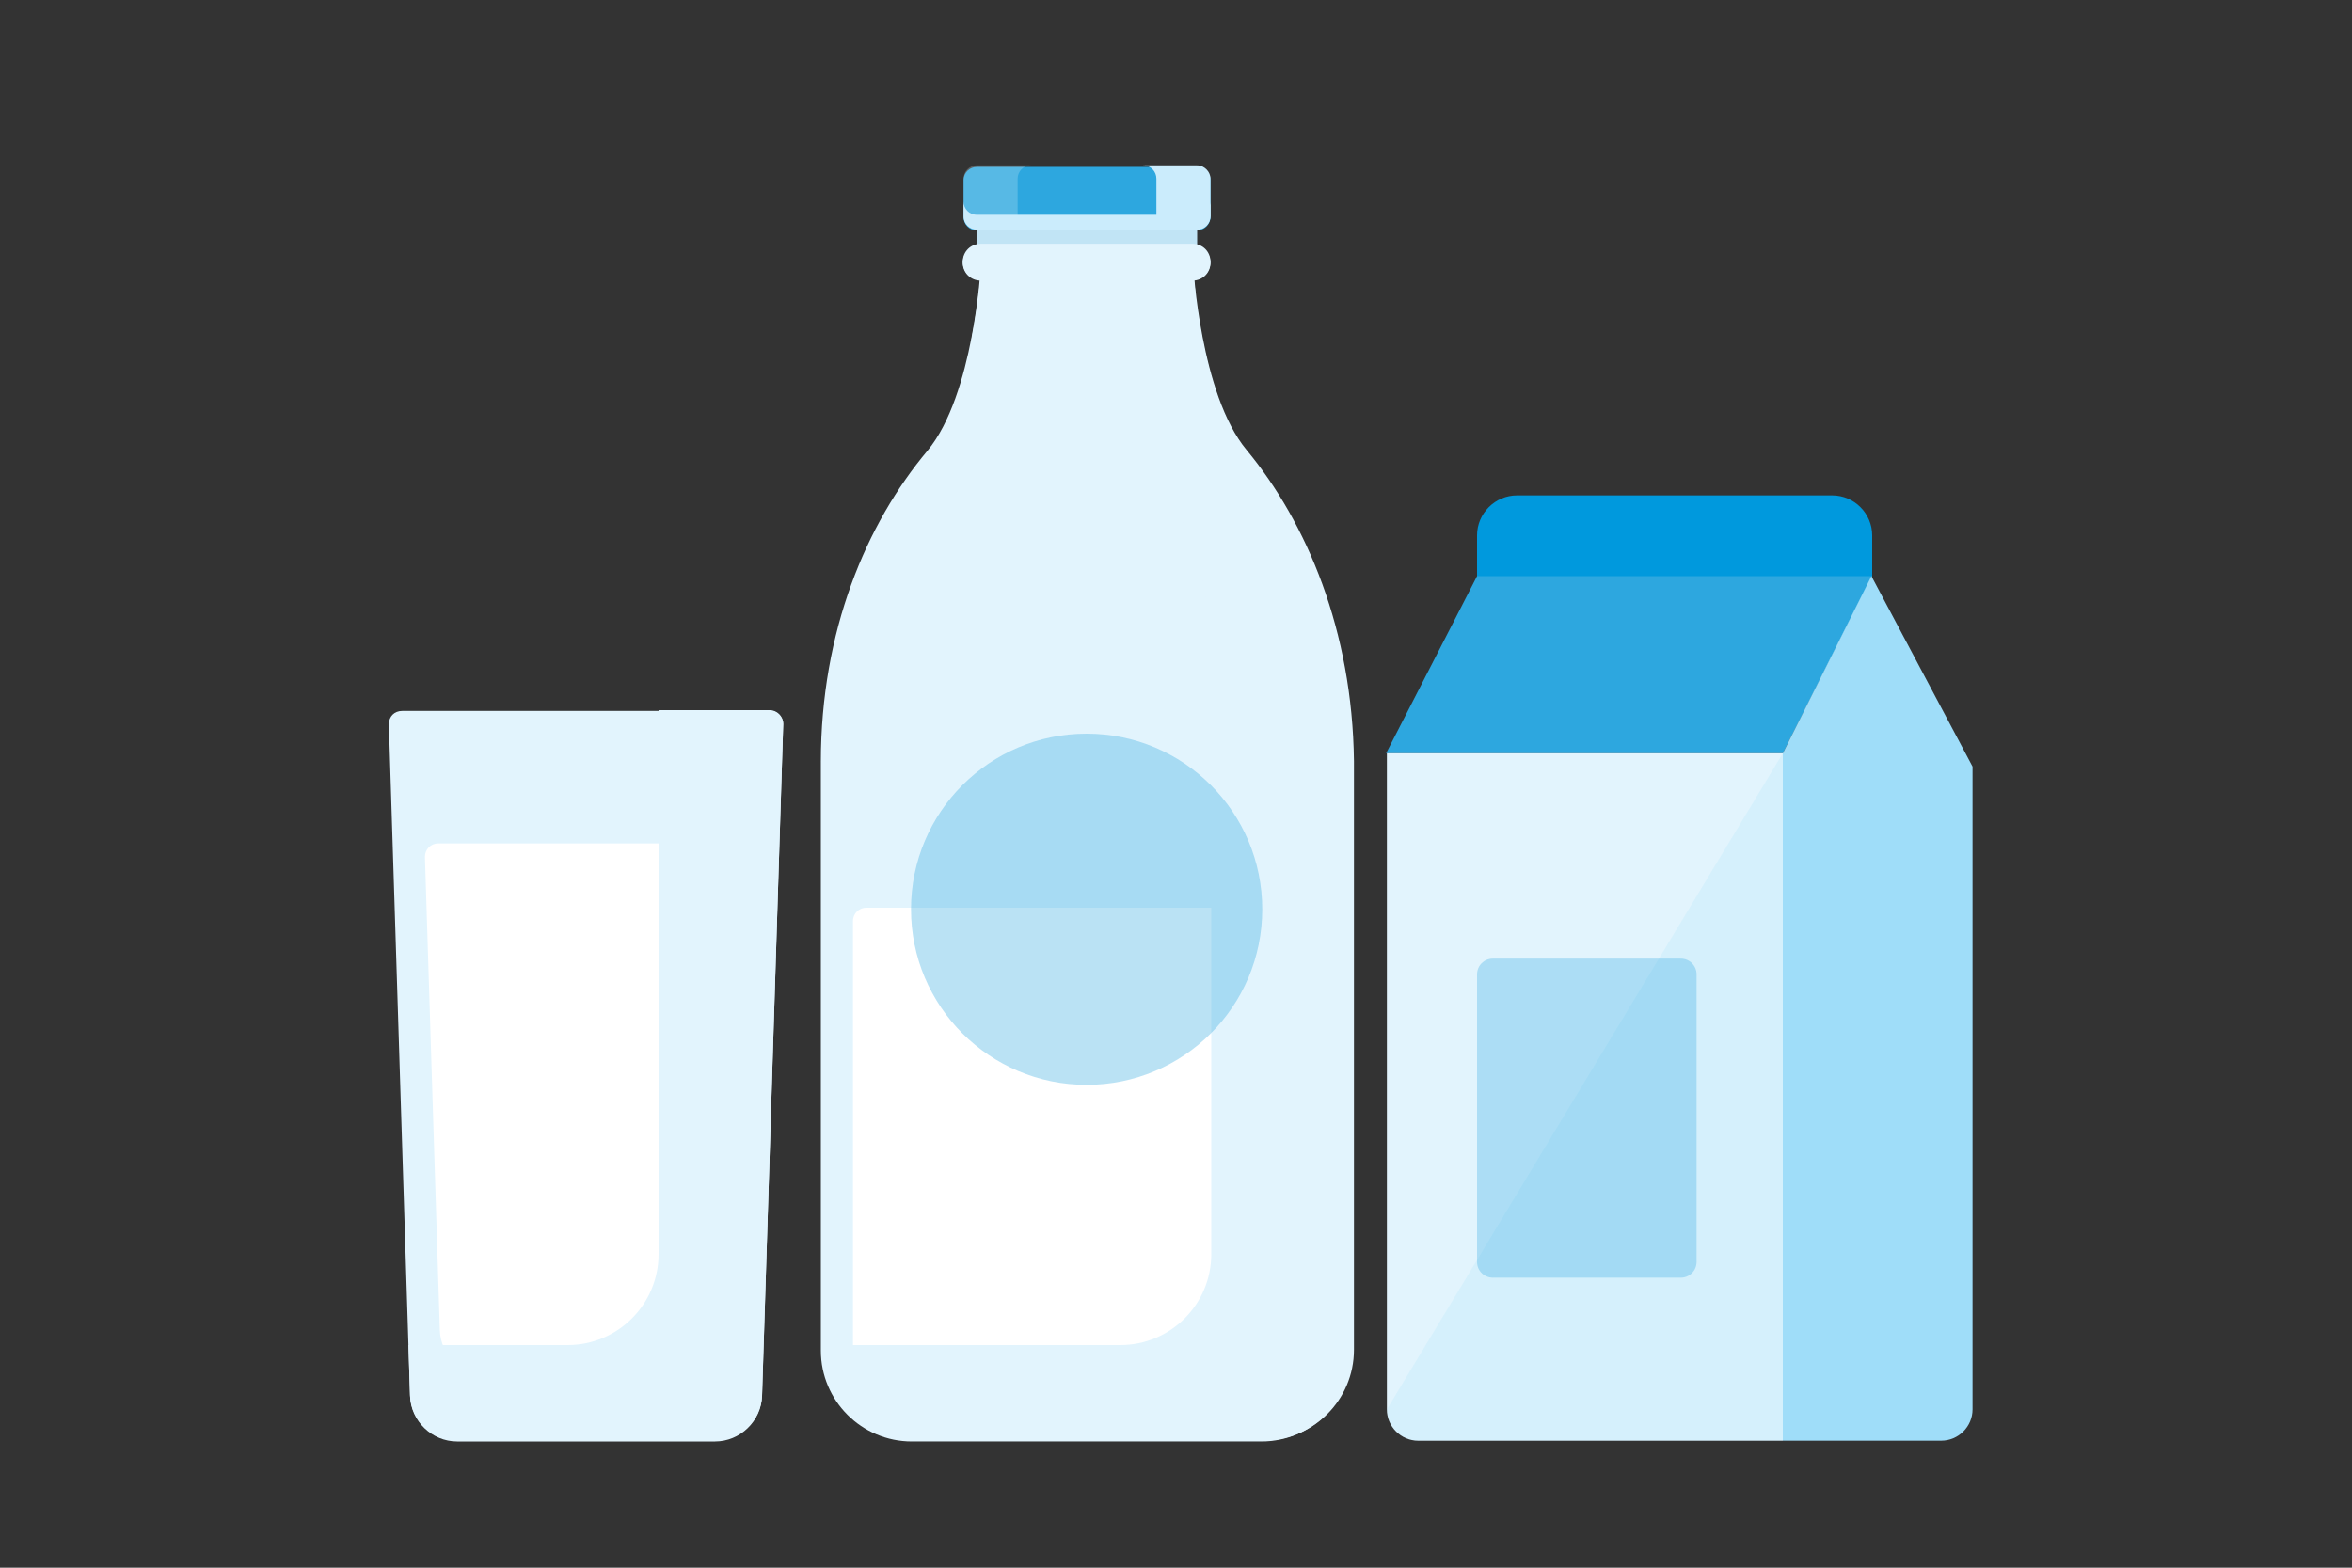
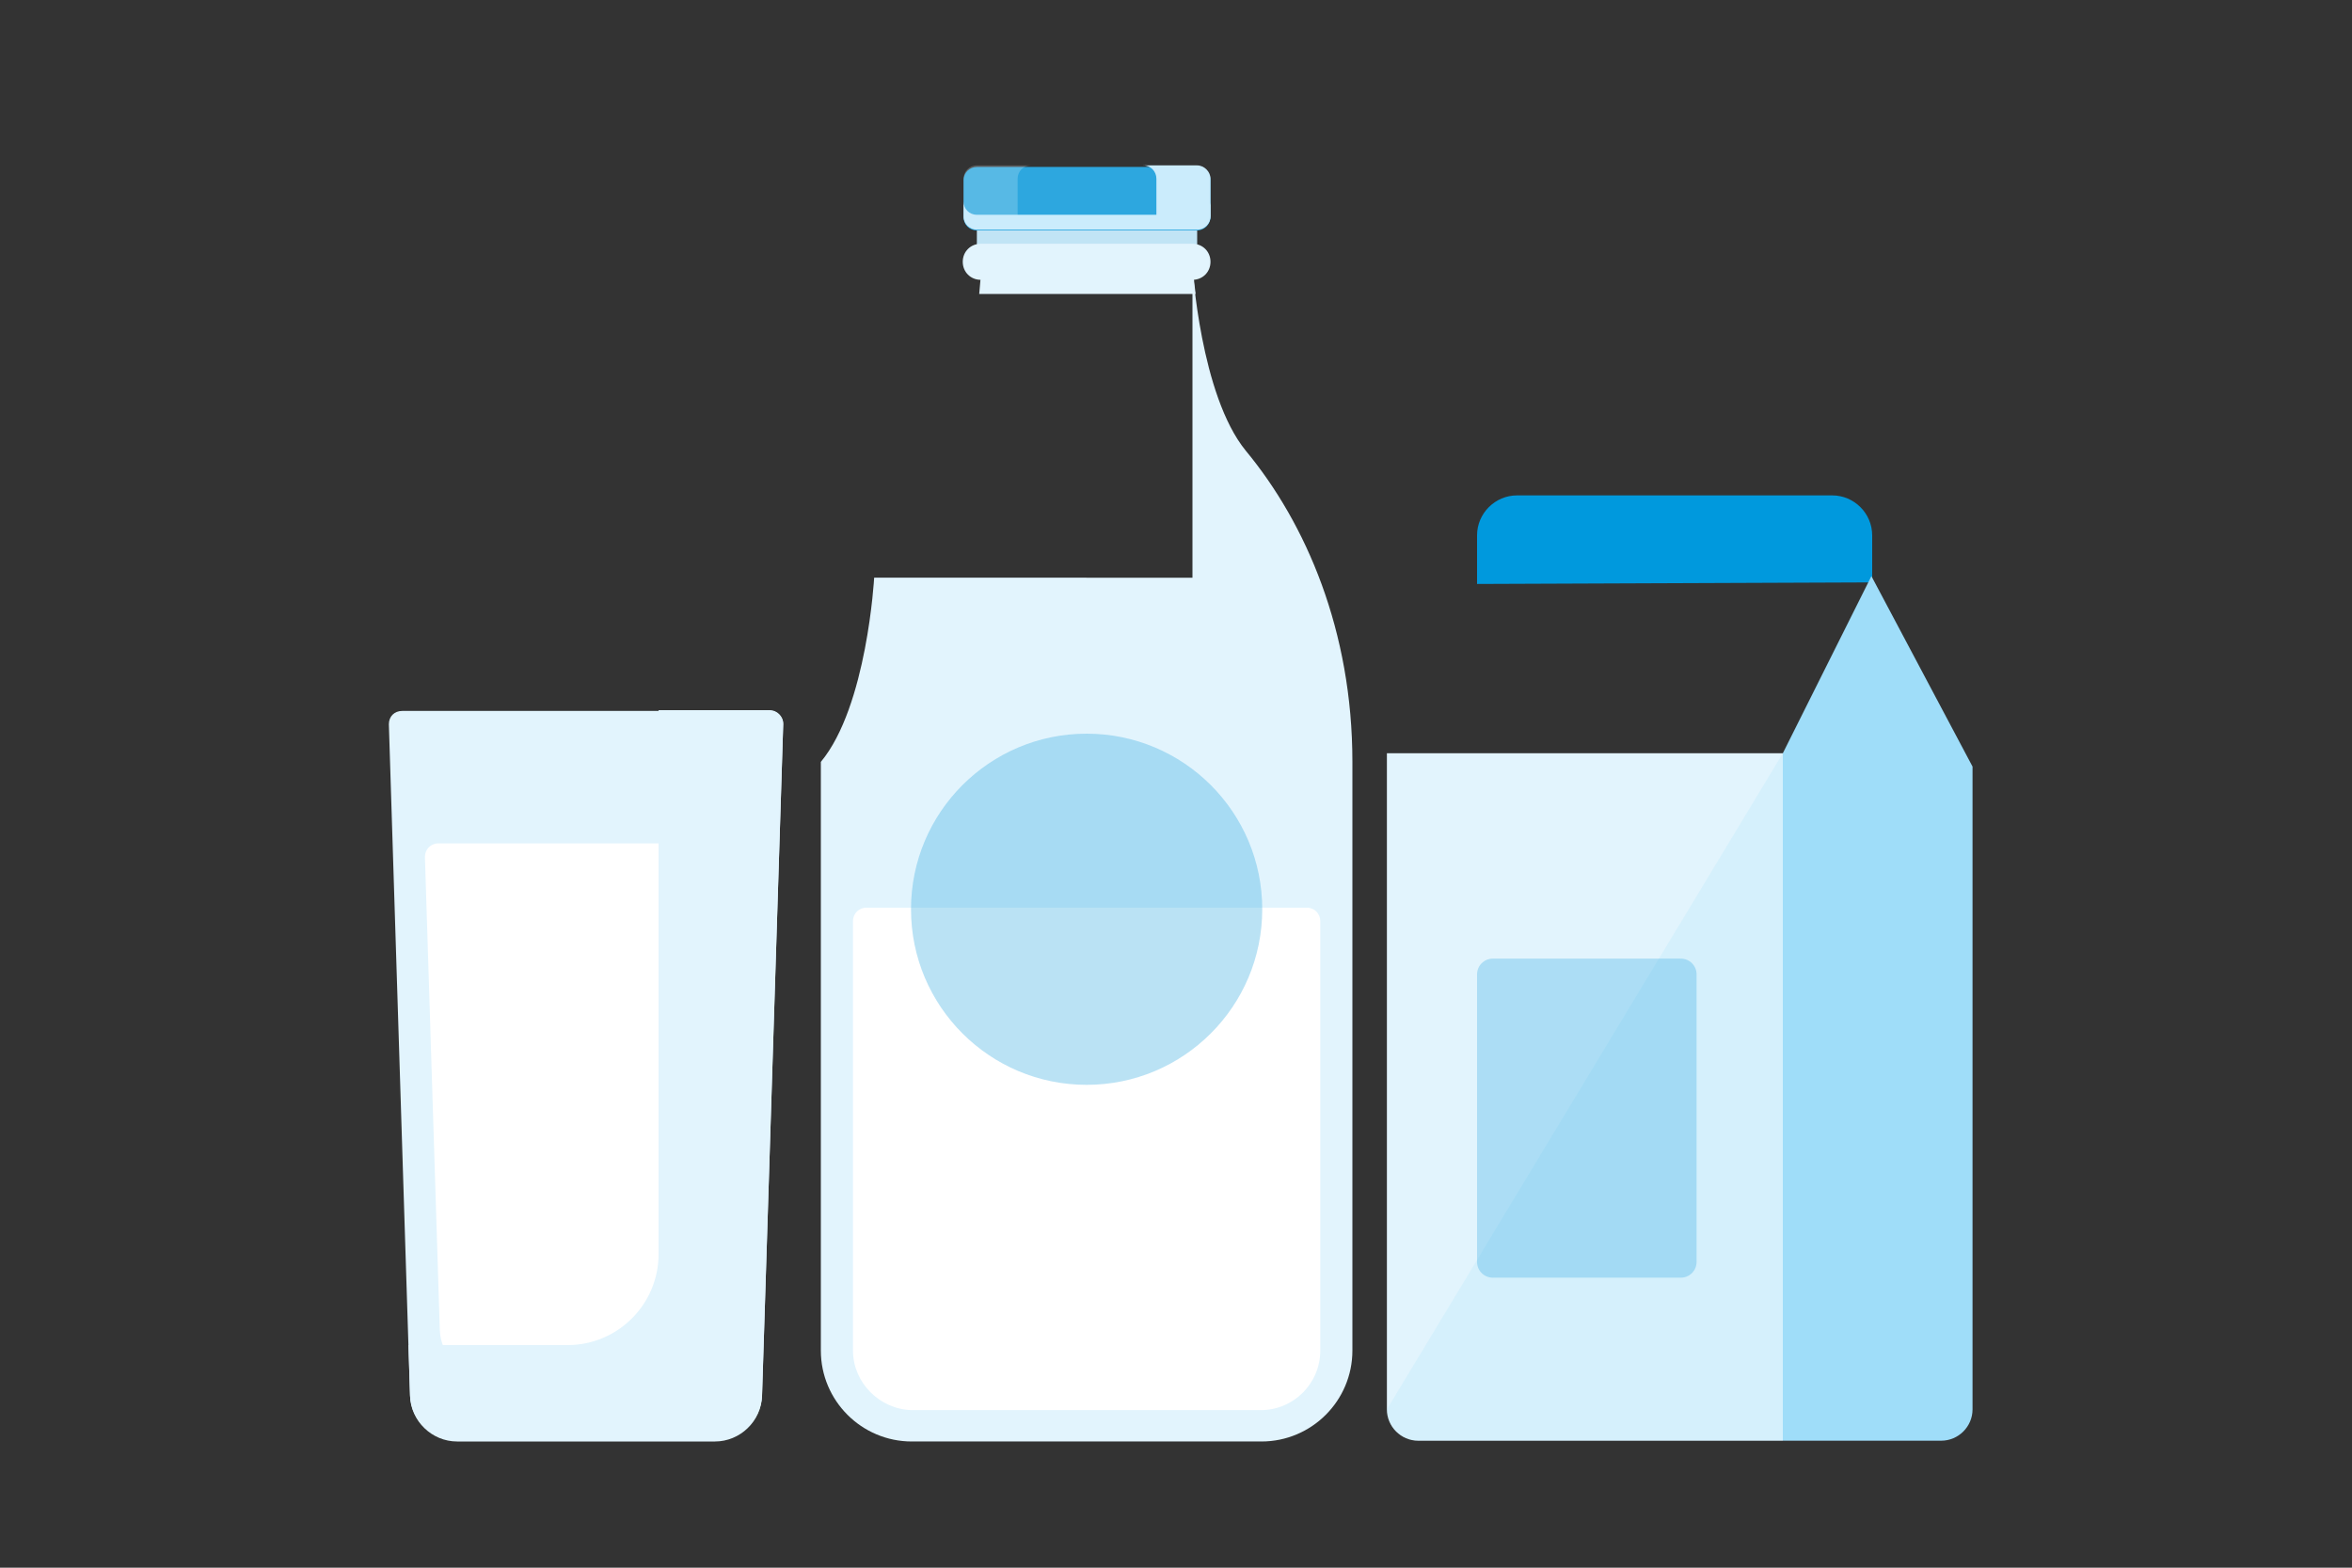
<svg xmlns="http://www.w3.org/2000/svg" version="1.1" id="Layer_1" x="0px" y="0px" viewBox="0 0 300 200" style="enable-background:new 0 0 300 200;" xml:space="preserve">
  <rect x="0" y="0" width="300" height="200" fill="#333333" stroke="none" />
  <style type="text/css">
	.st0{fill:#E2F4FD;}
	.st1{fill:#FFFFFF;}
	.st2{fill:#C1E4F5;}
	.st3{fill:#2DA7DF;}
	.st4{fill:#CBECFC;}
	.st5{opacity:0.2;fill:#FFFFFF;}
	.st6{fill:#0099DD;}
	.st7{fill:#9FDDF9;}
	.st8{opacity:0.19;fill:#9FDDF9;}
	.st9{opacity:0.33;}
	.st10{opacity:0.3;fill:#2DA7DF;}
</style>
  <g id="XMLID_10_">
-     <path id="XMLID_36_" class="st0" d="M152.1,34c0,0,1,16.4,6.8,23.5c7.7,9.3,13.6,23,13.6,39.7c0,12.4,0,54.5,0,75.1   c0,6.4-5.2,11.6-11.6,11.6h-22.3h-22.3c-6.4,0-11.6-5.2-11.6-11.6c0-20.6,0-62.7,0-75.1c0-16.7,5.8-30.4,13.6-39.7   c5.9-7.1,6.8-23.5,6.8-23.5H152.1z" />
+     <path id="XMLID_36_" class="st0" d="M152.1,34c0,0,1,16.4,6.8,23.5c7.7,9.3,13.6,23,13.6,39.7c0,12.4,0,54.5,0,75.1   c0,6.4-5.2,11.6-11.6,11.6h-22.3h-22.3c-6.4,0-11.6-5.2-11.6-11.6c0-20.6,0-62.7,0-75.1c5.9-7.1,6.8-23.5,6.8-23.5H152.1z" />
    <path id="XMLID_35_" class="st1" d="M108.8,172.3v-54.8c0-1,0.8-1.7,1.7-1.7h56.2c1,0,1.7,0.8,1.7,1.7v54.8c0,4.2-3.4,7.6-7.6,7.6   h-44.5C112.2,179.8,108.8,176.4,108.8,172.3z" />
-     <path id="XMLID_25_" class="st0" d="M159,57.4c-5.9-7.1-6.8-23.5-6.8-23.5h-27c0,0-0.3,4.3-1.3,9.5c17.6,4.9,30.6,21.1,30.6,40.3   v76.3c0,6.4-5.2,11.6-11.6,11.6h-38c0,0.2,0,0.4,0,0.6c0,6.4,5.2,11.6,11.6,11.6h22.3h22.3c6.4,0,11.6-5.2,11.6-11.6   c0-20.6,0-62.7,0-75.1C172.5,80.5,166.7,66.7,159,57.4z" />
    <path id="XMLID_24_" class="st0" d="M152.5,37.5c-0.3-2.1-0.3-3.5-0.3-3.5h-27c0,0-0.1,1.4-0.3,3.5H152.5z" />
    <g id="XMLID_5_">
      <rect id="XMLID_23_" x="124.6" y="26.2" class="st2" width="28.1" height="6.4" />
      <path id="XMLID_22_" class="st0" d="M152.1,35.7h-27c-1.3,0-2.3-1-2.3-2.3c0-1.3,1-2.3,2.3-2.3h27c1.3,0,2.3,1,2.3,2.3    C154.4,34.7,153.4,35.7,152.1,35.7z" />
-       <path id="XMLID_21_" class="st0" d="M152.1,34h-27c-1,0-1.8-0.6-2.1-1.4c-0.1,0.3-0.2,0.6-0.2,0.9c0,1.3,1,2.3,2.3,2.3h27    c1.3,0,2.3-1,2.3-2.3c0-0.3-0.1-0.6-0.2-0.9C153.9,33.4,153.1,34,152.1,34z" />
      <path id="XMLID_20_" class="st3" d="M152.7,29.4h-28.1c-1,0-1.7-0.8-1.7-1.7v-4.7c0-1,0.8-1.7,1.7-1.7h28.1c1,0,1.7,0.8,1.7,1.7    v4.7C154.4,28.6,153.6,29.4,152.7,29.4z" />
      <path id="XMLID_19_" class="st4" d="M152.7,21.1h-6.9c1,0,1.7,0.8,1.7,1.7v4.7c0,1-0.8,1.7-1.7,1.7h6.9c1,0,1.7-0.8,1.7-1.7v-4.7    C154.4,21.9,153.6,21.1,152.7,21.1z" />
      <path id="XMLID_18_" class="st5" d="M124.6,21.1h6.9c-1,0-1.7,0.8-1.7,1.7v4.7c0,1,0.8,1.7,1.7,1.7h-6.9c-1,0-1.7-0.8-1.7-1.7    v-4.7C122.9,21.9,123.6,21.1,124.6,21.1z" />
      <path id="XMLID_17_" class="st4" d="M152.7,27.4h-28.1c-1,0-1.7-0.8-1.7-1.7v1.9c0,1,0.8,1.7,1.7,1.7h28.1c1,0,1.7-0.8,1.7-1.7    v-1.9C154.4,26.6,153.6,27.4,152.7,27.4z" />
    </g>
    <path id="XMLID_16_" class="st0" d="M58.3,183.9c-3.2,0-5.9-2.6-6-5.8l-2.7-85.7c0-1,0.7-1.7,1.7-1.7h46.9c1,0,1.7,0.8,1.7,1.7   l-2.7,85.7c-0.1,3.2-2.8,5.8-6,5.8H58.3z" />
    <path id="XMLID_15_" class="st1" d="M87.4,175.5c3.2,0,5.9-2.6,6-5.8l1.9-60.4c0-1-0.7-1.7-1.7-1.7H55.9c-1,0-1.7,0.8-1.7,1.7   l1.9,60.4c0.1,3.2,2.8,5.8,6,5.8H87.4z" />
    <path id="XMLID_13_" class="st0" d="M98.2,90.6H84v69.4c0,6.4-5.2,11.6-11.6,11.6H52.1l0.2,6.4c0.1,3.2,2.8,5.8,6,5.8h32.9   c3.2,0,5.9-2.6,6-5.8l2.7-85.7C99.9,91.4,99.1,90.6,98.2,90.6z" />
    <path id="XMLID_4_" class="st6" d="M238.8,74.3v-6c0-2.8-2.3-5.1-5.1-5.1h-40.2c-2.8,0-5.1,2.3-5.1,5.1v6.2L238.8,74.3z" />
-     <polyline id="XMLID_6_" class="st3" points="176.8,96.1 188.4,73.5 238.8,73.5 227.4,96.1 176.8,96.1  " />
    <path id="XMLID_3_" class="st0" d="M227.4,96.1v87.7h-46.5c-2.2,0-4-1.8-4-4V96.1L227.4,96.1v87.7" />
    <path id="XMLID_2_" class="st7" d="M227.4,96.1v87.7h11.4h8.8c2.2,0,4-1.8,4-4V97.8l-12.9-24.3L227.4,96.1v87.7" />
    <line id="XMLID_8_" class="st8" x1="227.4" y1="96.1" x2="227.4" y2="183.9" />
    <path id="XMLID_7_" class="st8" d="M227.4,96.1v87.7h-46.5c-2.2,0-4-1.8-4-4" />
-     <path id="XMLID_1_" class="st7" d="M227.4,183.9" />
    <g id="XMLID_9_" class="st9">
      <circle id="XMLID_37_" class="st3" cx="138.6" cy="116" r="22.4" />
    </g>
  </g>
  <path id="XMLID_11_" class="st10" d="M214.4,163h-24c-1.1,0-2-0.9-2-2v-36.7c0-1.1,0.9-2,2-2h24c1.1,0,2,0.9,2,2V161  C216.4,162.1,215.5,163,214.4,163z" />
</svg>